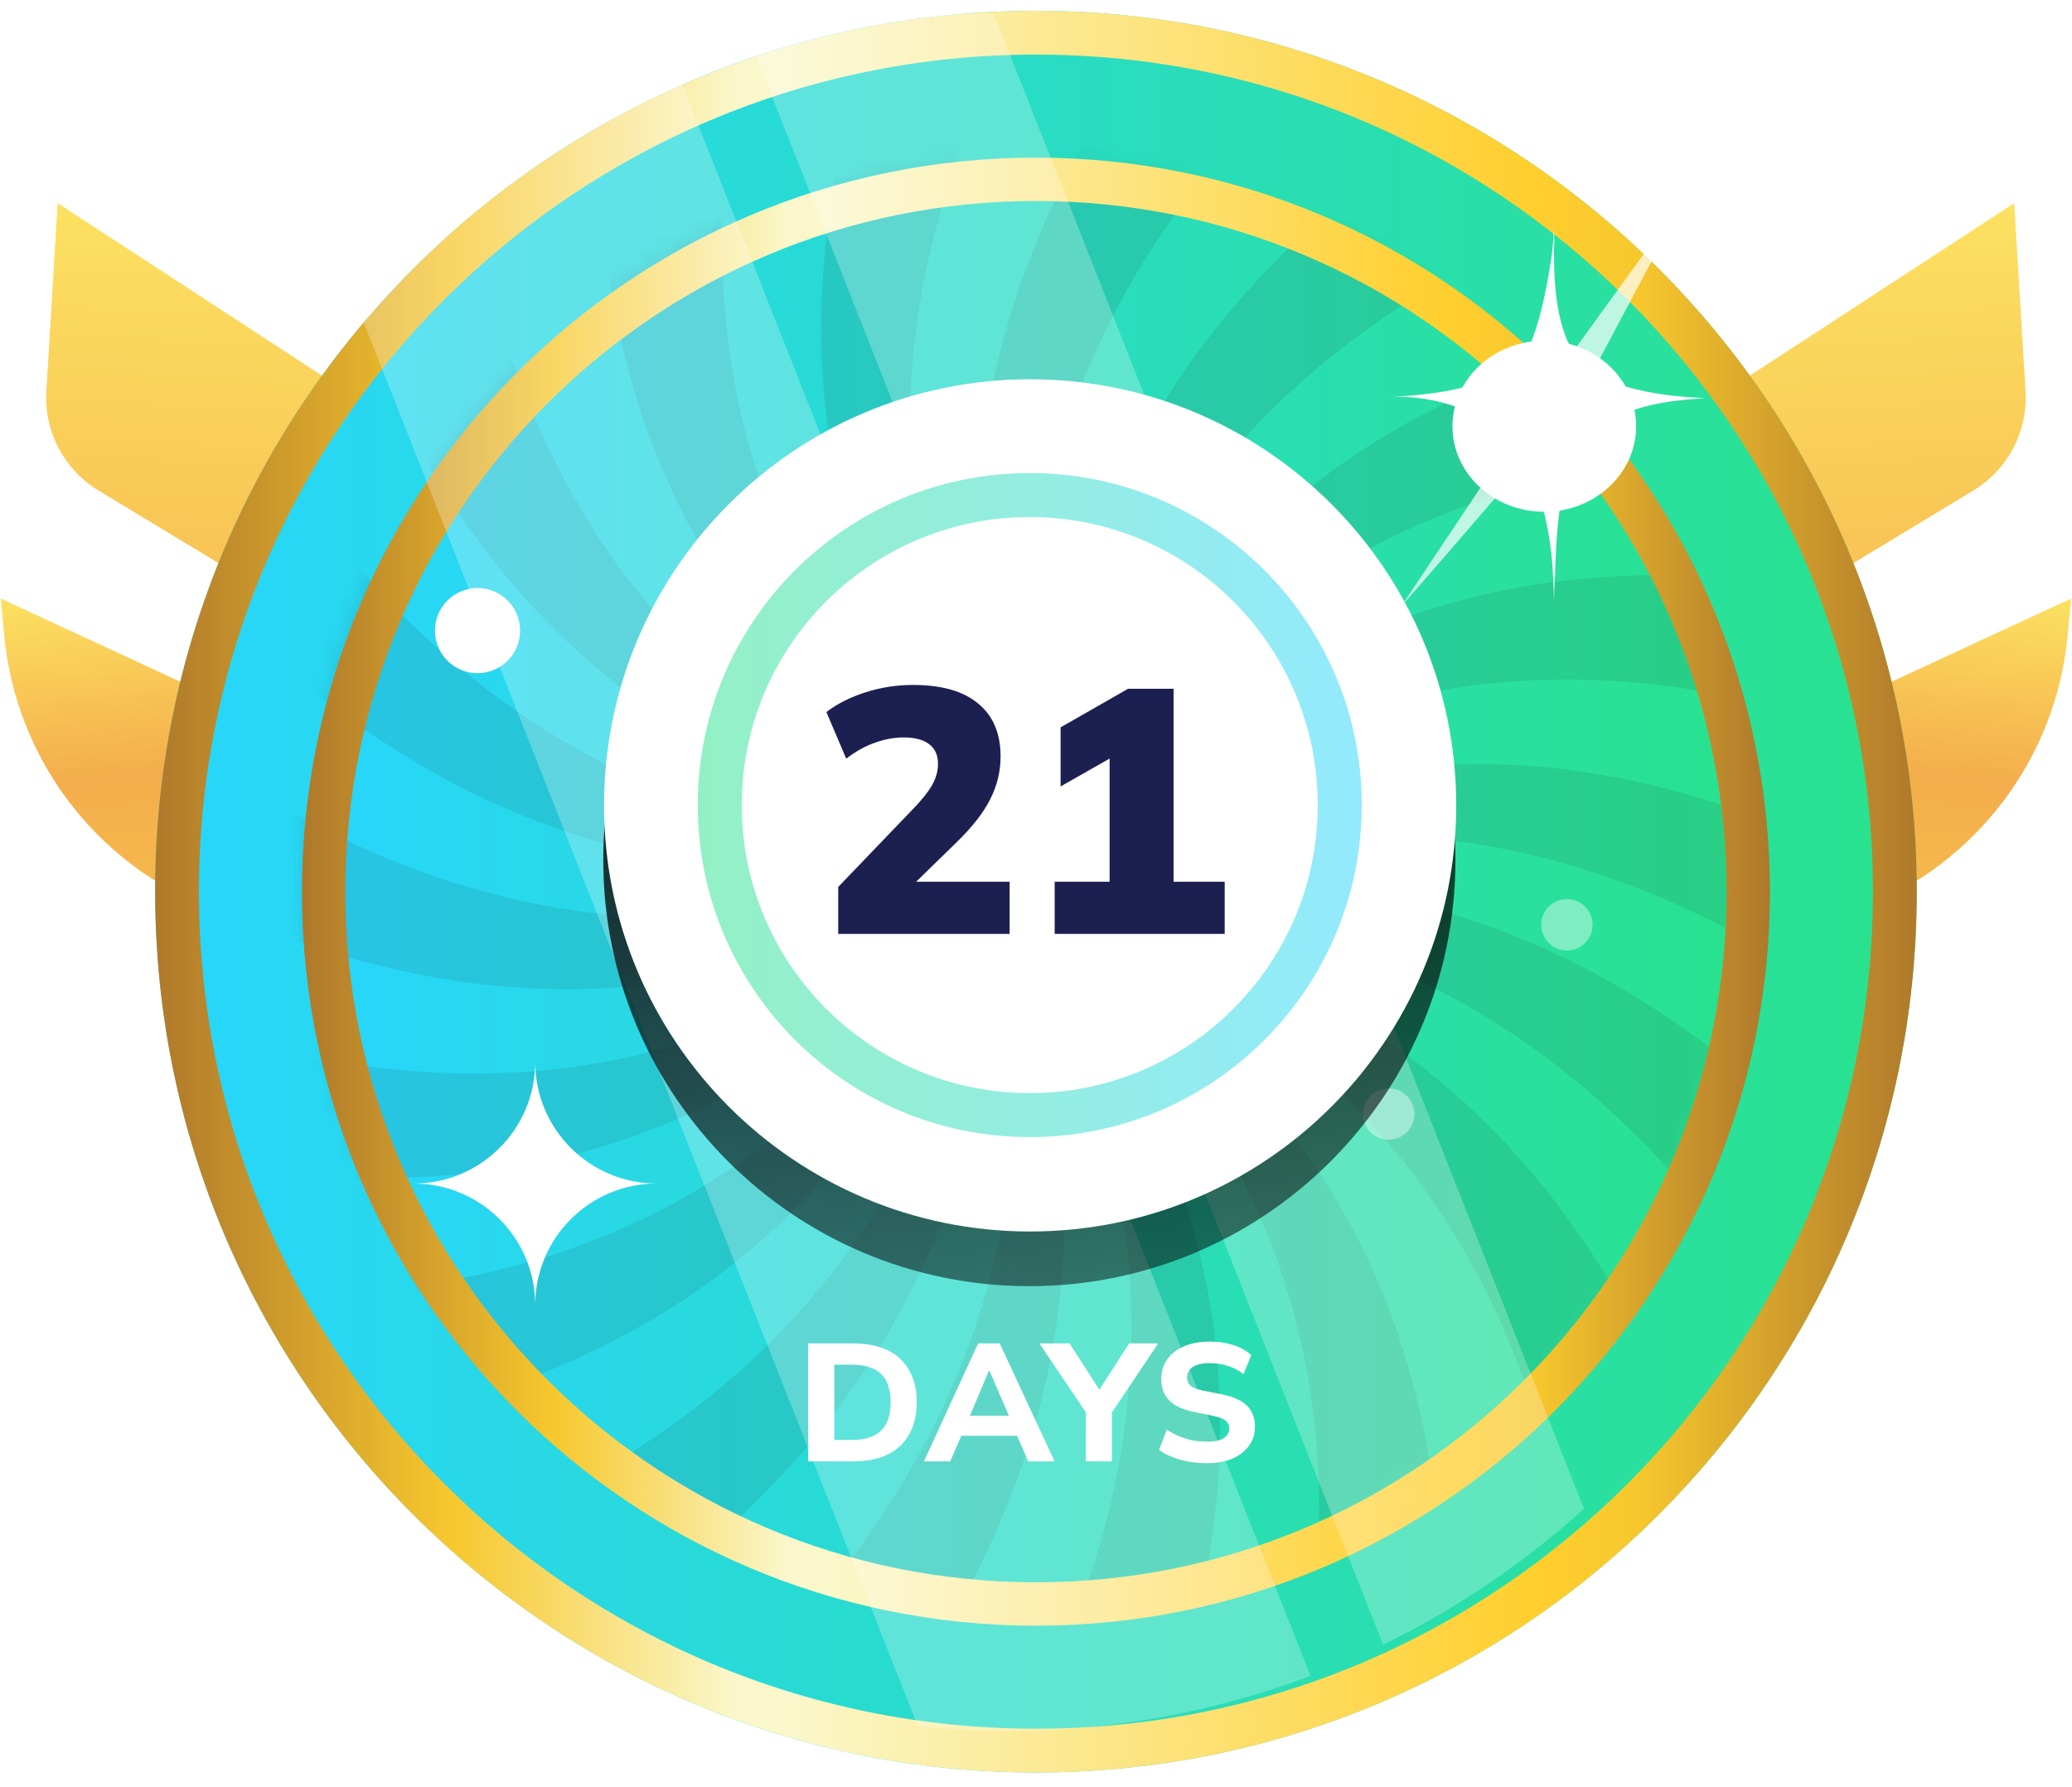
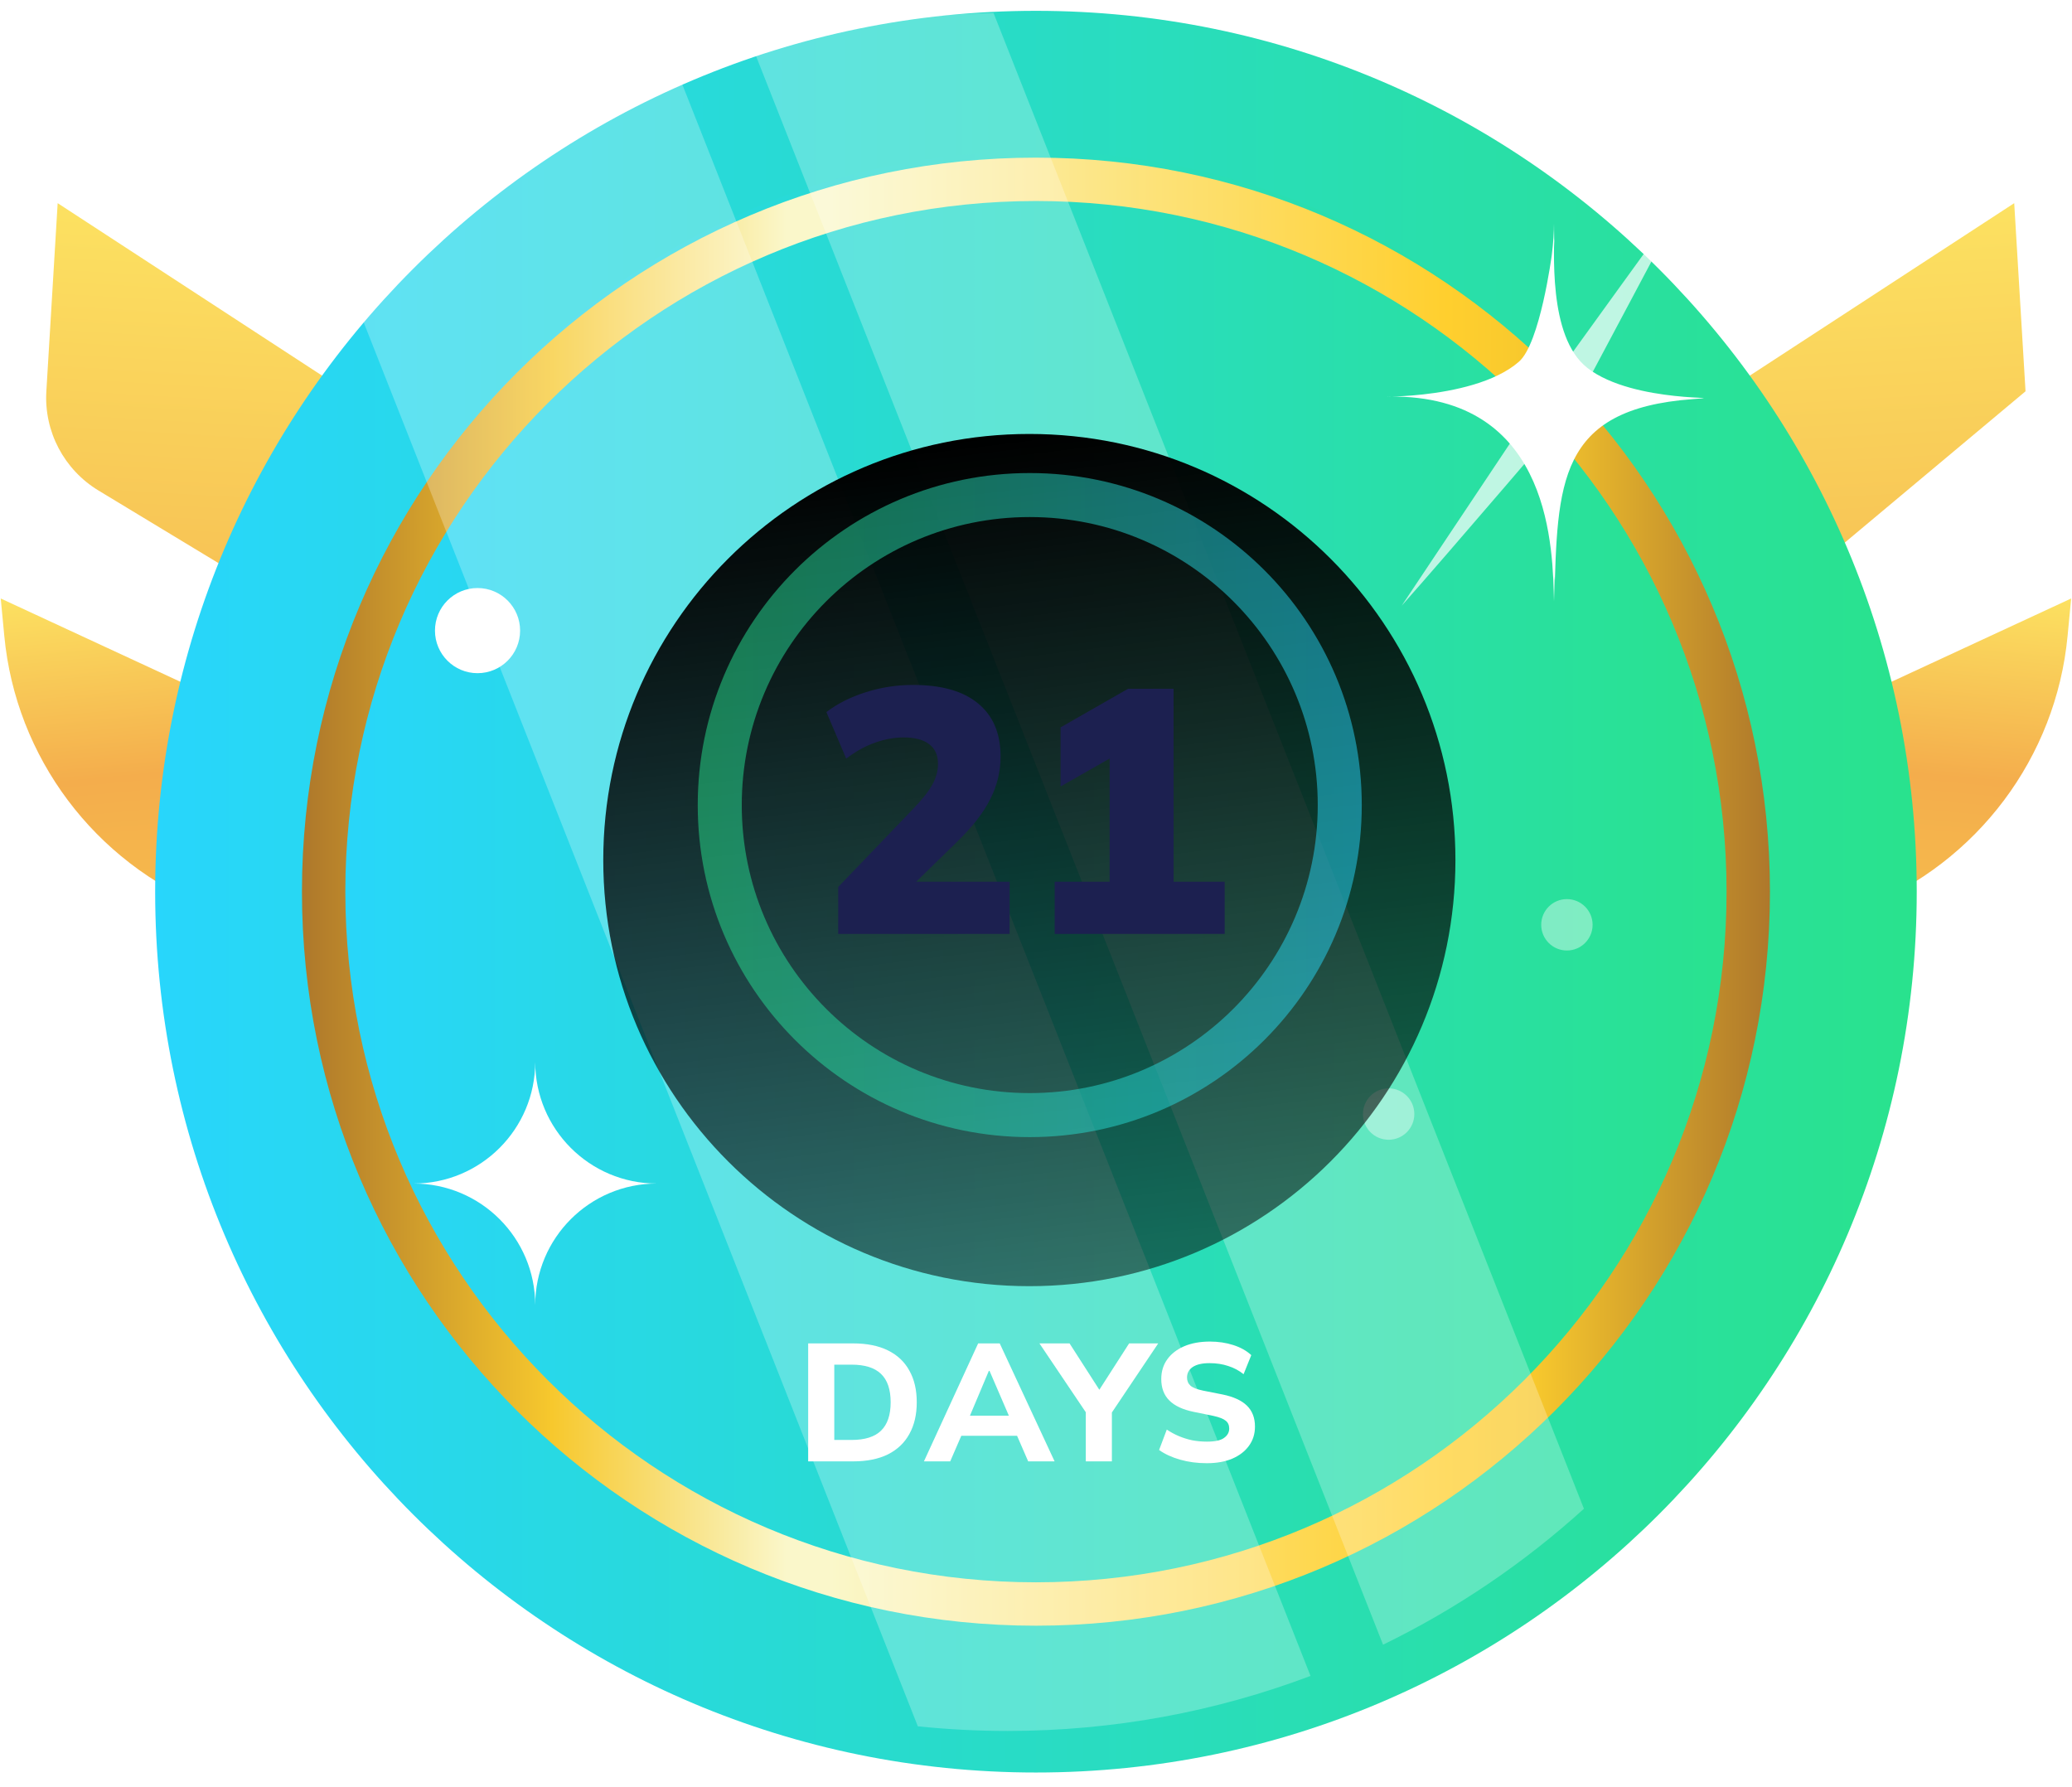
<svg xmlns="http://www.w3.org/2000/svg" width="138" height="119" viewBox="0 0 138 119" fill="none">
  <path d="M119.062 48.61L137.943 39.859L137.705 42.36C136.937 50.438 131.704 57.416 124.141 60.456L116.189 63.651L119.062 48.61Z" fill="url(#paint0_linear_4854_275977)" />
-   <path d="M104.362 32.958L134.151 13.531L134.905 26.06C135.066 28.737 133.727 31.281 131.422 32.673L115.484 42.316L114.426 77.435C114.177 85.695 111.412 93.68 106.499 100.346L102.507 34.022L104.362 32.958Z" fill="url(#paint1_linear_4854_275977)" />
+   <path d="M104.362 32.958L134.151 13.531L134.905 26.06L115.484 42.316L114.426 77.435C114.177 85.695 111.412 93.68 106.499 100.346L102.507 34.022L104.362 32.958Z" fill="url(#paint1_linear_4854_275977)" />
  <path d="M18.929 48.61L0.049 39.859L0.287 42.36C1.055 50.438 6.288 57.416 13.851 60.456L21.803 63.651L18.929 48.61Z" fill="url(#paint2_linear_4854_275977)" />
  <path d="M33.63 32.958L3.841 13.531L3.087 26.06C2.926 28.737 4.265 31.281 6.569 32.673L22.507 42.316L23.565 77.435C23.814 85.695 26.58 93.68 31.493 100.346L35.485 34.022L33.63 32.958Z" fill="url(#paint3_linear_4854_275977)" />
  <path d="M68.996 118.046C101.395 118.046 127.659 91.782 127.659 59.383C127.659 26.985 101.395 0.721 68.996 0.721C36.598 0.721 10.334 26.985 10.334 59.383C10.334 91.782 36.598 118.046 68.996 118.046Z" fill="url(#paint4_linear_4854_275977)" />
  <path style="mix-blend-mode:multiply" d="M68.877 105.826C95.316 105.826 116.749 84.393 116.749 57.954C116.749 31.514 95.316 10.081 68.877 10.081C42.437 10.081 21.004 31.514 21.004 57.954C21.004 84.393 42.437 105.826 68.877 105.826Z" fill="url(#paint5_linear_4854_275977)" />
  <g opacity="0.1">
    <mask id="mask0_4854_275977" style="mask-type:luminance" maskUnits="userSpaceOnUse" x="20" y="10" width="96" height="97">
-       <path d="M67.983 106.243C94.422 106.243 115.855 84.81 115.855 58.37C115.855 31.931 94.422 10.498 67.983 10.498C41.543 10.498 20.11 31.931 20.11 58.37C20.11 84.81 41.543 106.243 67.983 106.243Z" fill="white" />
-     </mask>
+       </mask>
    <g mask="url(#mask0_4854_275977)">
      <path d="M91.769 21.429C98.931 16.443 108.423 12.31 120.81 9.237C127.318 7.613 134.633 6.282 142.727 5.237V-3.925H118.866C115.625 -2.531 112.547 -1.109 109.65 0.346C98.876 5.724 90.595 11.537 84.611 17.747C78.594 23.953 74.874 30.558 72.493 37.396C70.096 44.231 69.037 51.297 67.978 58.365C67.825 51.219 67.67 44.076 68.872 36.933C70.055 29.789 72.595 22.651 77.409 15.515C81.751 9.031 87.973 2.552 96.107 -3.925H81.547C76.255 2.459 72.341 8.597 69.716 14.504C66.181 22.394 64.943 29.874 65.045 37.114C65.129 44.357 66.552 51.362 67.975 58.367C65.386 51.704 62.795 45.043 61.491 37.917C60.177 30.793 60.148 23.206 62.449 14.775C64.022 8.965 66.703 2.755 70.673 -3.92H60.461C57.356 3.574 55.628 10.267 54.988 16.332C54.05 25.138 55.4 32.616 57.96 39.395C60.512 46.178 64.272 52.259 67.973 58.372C58.546 47.62 49.122 36.867 48.167 19.042C47.811 12.466 48.606 4.927 50.967 -3.918H40.558C39.266 7.033 39.746 15.866 41.486 23.191C45.597 40.564 56.784 49.472 67.973 58.375C61.724 54.904 55.441 51.488 49.859 46.864C44.274 42.248 39.39 36.424 35.831 28.313C32.271 20.21 30.038 9.819 29.653 -3.753C29.653 -3.809 29.65 -3.862 29.648 -3.918H16.447C17.099 -0.512 17.812 2.719 18.59 5.771C21.722 18.125 25.898 27.593 30.916 34.734C35.926 41.894 41.78 46.728 48.097 50.274C54.411 53.832 61.191 56.103 67.97 58.375C60.905 57.282 53.839 56.191 47.011 53.762C40.18 51.348 33.589 47.598 27.411 41.55C21.225 35.534 15.451 27.22 10.123 16.404C7.13 10.364 4.279 3.536 1.538 -3.918H-6.779V13.088C-3.325 18.503 0.129 23.521 3.583 27.998C10.749 37.345 17.911 44.367 25.067 49.115C32.225 53.9 39.375 56.411 46.526 57.565C53.676 58.738 60.822 58.556 67.97 58.375C60.958 59.764 53.946 61.153 46.7 61.206C39.458 61.274 31.982 60.004 24.107 56.438C16.239 52.904 7.968 47.074 -0.734 38.753C-2.726 36.855 -4.743 34.826 -6.779 32.679V47.489C-5.734 48.282 -4.699 49.05 -3.674 49.787C6.674 57.255 15.96 61.829 24.393 64.076C32.836 66.342 40.422 66.284 47.541 64.941C54.665 63.608 61.317 60.995 67.97 58.38C61.838 62.052 55.742 65.782 48.947 68.303C42.158 70.831 34.675 72.15 25.876 71.178C17.082 70.216 6.975 66.965 -4.958 60.542C-5.562 60.217 -6.168 59.885 -6.781 59.545V71.624C7.755 77.068 19.247 78.898 28.727 78.343C46.545 77.311 57.259 67.845 67.97 58.382C59.019 69.525 50.065 80.665 32.68 84.704C22.771 87.011 10.121 87.011 -6.779 83.428V96.91C-2.207 97.102 2.071 97.124 6.07 96.986C19.615 96.525 29.985 94.239 38.066 90.642C46.155 87.047 51.956 82.141 56.544 76.537C61.142 70.938 64.528 64.645 67.973 58.384C65.672 65.15 63.375 71.917 59.792 78.212C56.219 84.512 51.364 90.342 44.179 95.32C37.017 100.306 27.525 104.439 15.138 107.513C8.63 109.137 1.315 110.467 -6.779 111.512V120.675H17.082C20.323 119.281 23.401 117.858 26.298 116.404C37.072 111.025 45.353 105.212 51.337 99.002C57.354 92.797 61.074 86.192 63.455 79.354C65.852 72.518 66.911 65.453 67.97 58.384C68.123 65.53 68.278 72.674 67.076 79.817C65.893 86.96 63.353 94.099 58.539 101.235C54.198 107.719 47.975 114.198 39.841 120.675H54.401C59.693 114.29 63.607 108.153 66.232 102.245C69.766 94.356 71.005 86.875 70.903 79.635C70.819 72.392 69.396 65.387 67.973 58.382C70.562 65.045 73.153 71.706 74.457 78.835C75.771 85.959 75.8 93.546 73.499 101.976C71.926 107.787 69.245 113.997 65.275 120.672H75.487C78.592 113.177 80.32 106.485 80.96 100.42C81.898 91.614 80.548 84.136 77.989 77.356C75.436 70.574 71.677 64.493 67.975 58.38C77.402 69.132 86.826 79.885 87.781 97.71C88.138 104.286 87.343 111.825 84.982 120.67H95.39C96.682 109.718 96.202 100.886 94.462 93.561C90.351 76.188 79.164 67.283 67.975 58.377C74.224 61.848 80.507 65.263 86.089 69.888C91.674 74.504 96.558 80.328 100.117 88.439C103.677 96.542 105.91 106.933 106.295 120.505C106.295 120.561 106.298 120.614 106.3 120.67H119.501C118.849 117.264 118.136 114.033 117.358 110.981C114.226 98.627 110.05 89.159 105.032 82.018C100.022 74.858 94.168 70.024 87.852 66.478C81.537 62.92 74.757 60.648 67.978 58.377C75.043 59.47 82.109 60.561 88.937 62.99C95.768 65.404 102.359 69.154 108.537 75.202C114.723 81.218 120.497 89.532 125.825 100.348C128.818 106.388 131.669 113.216 134.41 120.67H142.727V103.663C139.273 98.248 135.819 93.231 132.365 88.754C125.199 79.407 118.037 72.385 110.881 67.637C103.723 62.852 96.573 60.34 89.422 59.187C82.272 58.014 75.126 58.195 67.978 58.377C74.99 56.988 82.002 55.599 89.248 55.546C96.49 55.478 103.966 56.748 111.841 60.314C119.709 63.848 127.98 69.677 136.682 77.999C138.674 79.897 140.691 81.926 142.727 84.073V69.263C141.682 68.47 140.647 67.702 139.622 66.965C129.274 59.497 119.988 54.923 111.555 52.676C103.113 50.41 95.526 50.468 88.407 51.811C81.283 53.144 74.631 55.757 67.978 58.372C74.11 54.7 80.206 50.97 87.001 48.449C93.79 45.921 101.273 44.602 110.072 45.572C118.866 46.534 128.973 49.784 140.907 56.208C141.51 56.532 142.116 56.865 142.729 57.204V45.126C128.193 39.681 116.701 37.851 107.221 38.406C89.403 39.439 78.689 48.904 67.978 58.367C76.929 47.225 85.883 36.084 103.268 32.046C113.177 29.738 125.827 29.738 142.727 33.321V19.839C138.155 19.648 133.877 19.626 129.878 19.764C116.333 20.224 105.963 22.51 97.882 26.107C89.793 29.702 83.993 34.611 79.404 40.212C74.806 45.812 71.42 52.104 67.975 58.365C70.275 51.6 72.573 44.832 76.156 38.537C79.729 32.237 84.584 26.408 91.769 21.429Z" fill="#1E1E1E" />
    </g>
  </g>
  <path fill-rule="evenodd" clip-rule="evenodd" d="M68.996 13.387C43.593 13.387 23 33.98 23 59.383C23 84.786 43.593 105.379 68.996 105.379C94.399 105.379 114.993 84.786 114.993 59.383C114.993 33.98 94.399 13.387 68.996 13.387ZM20.111 59.383C20.111 32.385 41.998 10.498 68.996 10.498C95.995 10.498 117.882 32.385 117.882 59.383C117.882 86.382 95.995 108.269 68.996 108.269C41.998 108.269 20.111 86.382 20.111 59.383Z" fill="url(#paint6_linear_4854_275977)" />
-   <path fill-rule="evenodd" clip-rule="evenodd" d="M68.996 3.636C38.208 3.636 13.249 28.595 13.249 59.383C13.249 90.171 38.208 115.13 68.996 115.13C99.784 115.13 124.743 90.171 124.743 59.383C124.743 28.595 99.784 3.636 68.996 3.636ZM10.334 59.383C10.334 26.985 36.598 0.721 68.996 0.721C101.395 0.721 127.659 26.985 127.659 59.383C127.659 91.782 101.395 118.046 68.996 118.046C36.598 118.046 10.334 91.782 10.334 59.383Z" fill="url(#paint7_linear_4854_275977)" />
  <g opacity="0.5">
    <path style="mix-blend-mode:overlay" opacity="0.51" d="M87.283 111.613C81.007 113.982 74.205 115.278 67.1 115.278C65.083 115.278 63.092 115.172 61.13 114.969L23.874 20.588C29.664 13.915 36.972 8.597 45.265 5.173L87.283 111.613Z" fill="url(#paint8_linear_4854_275977)" />
    <path style="mix-blend-mode:overlay" opacity="0.51" d="M105.491 100.482C101.504 104.095 97.004 107.153 92.115 109.533L50.22 3.393C55.275 1.831 60.627 0.953 66.173 0.867L105.494 100.482H105.491Z" fill="url(#paint9_linear_4854_275977)" />
  </g>
  <path d="M31.805 44.833C33.371 44.833 34.64 43.563 34.64 41.997C34.64 40.431 33.371 39.162 31.805 39.162C30.239 39.162 28.97 40.431 28.97 41.997C28.97 43.563 30.239 44.833 31.805 44.833Z" fill="white" />
  <path opacity="0.4" d="M94.198 74.194C94.198 75.14 93.431 75.906 92.486 75.906C91.541 75.906 90.775 75.14 90.775 74.194C90.775 73.249 91.541 72.483 92.486 72.483C93.431 72.483 94.198 73.249 94.198 74.194Z" fill="white" />
  <path opacity="0.4" d="M106.071 61.591C106.071 62.536 105.305 63.302 104.359 63.302C103.414 63.302 102.648 62.536 102.648 61.591C102.648 60.645 103.414 59.879 104.359 59.879C105.305 59.879 106.071 60.645 106.071 61.591Z" fill="white" />
  <g filter="url(#filter0_d_4854_275977)">
    <path d="M35.646 86.921C35.646 82.448 32.02 78.822 27.547 78.822C32.02 78.822 35.646 75.196 35.646 70.724C35.646 75.196 39.272 78.822 43.744 78.822C39.272 78.822 35.646 82.448 35.646 86.921Z" fill="white" />
  </g>
  <g filter="url(#filter1_f_4854_275977)">
-     <path style="mix-blend-mode:overlay" d="M102.855 22.691C99.477 22.691 96.737 25.242 96.737 28.39C96.737 31.537 99.477 34.084 102.855 34.084C106.232 34.084 108.971 31.532 108.971 28.39C108.971 25.248 106.231 22.691 102.855 22.691Z" fill="url(#paint10_radial_4854_275977)" />
-   </g>
+     </g>
  <path opacity="0.7" d="M93.341 40.356C96.281 37.055 104.93 26.928 104.93 26.928C104.93 26.928 112.153 13.373 112.328 12.992C112.376 12.883 103.098 25.738 103.098 25.738L93.344 40.356H93.341Z" fill="white" />
  <path d="M105.719 24.499C103.056 22.415 103.54 16.556 103.519 14.898V16.486C103.519 16.231 103.499 15.957 103.499 15.899V14.898C103.497 15.373 103.463 16.127 103.351 16.997C103.351 16.997 102.571 22.878 101.16 24.092C97.987 26.877 89.998 26.339 93.062 26.412C103.407 26.635 103.407 36.73 103.499 40.044V38.376C103.506 38.495 103.519 38.594 103.519 38.655V40.044C103.737 32.203 103.712 27.243 112.737 26.581C115.725 26.351 108.837 26.928 105.719 24.502V24.499Z" fill="white" />
  <path d="M68.557 85.657C84.23 85.657 96.935 72.952 96.935 57.279C96.935 41.606 84.23 28.901 68.557 28.901C52.884 28.901 40.179 41.606 40.179 57.279C40.179 72.952 52.884 85.657 68.557 85.657Z" fill="url(#paint11_linear_4854_275977)" />
-   <path d="M68.61 82.016C84.283 82.016 96.988 69.31 96.988 53.637C96.988 37.965 84.283 25.259 68.61 25.259C52.937 25.259 40.231 37.965 40.231 53.637C40.231 69.31 52.937 82.016 68.61 82.016Z" fill="white" />
  <path opacity="0.5" fill-rule="evenodd" clip-rule="evenodd" d="M68.584 34.435C57.99 34.435 49.403 43.023 49.403 53.617C49.403 64.21 57.99 72.798 68.584 72.798C79.177 72.798 87.765 64.21 87.765 53.617C87.765 43.023 79.177 34.435 68.584 34.435ZM46.471 53.617C46.471 41.404 56.371 31.504 68.584 31.504C80.796 31.504 90.697 41.404 90.697 53.617C90.697 65.829 80.796 75.73 68.584 75.73C56.371 75.73 46.471 65.829 46.471 53.617Z" fill="url(#paint12_linear_4854_275977)" />
  <path d="M55.827 62.196V59.069L60.783 53.906C61.385 53.288 61.817 52.748 62.079 52.285C62.342 51.822 62.473 51.351 62.473 50.872C62.473 50.286 62.272 49.846 61.871 49.552C61.485 49.259 60.922 49.112 60.181 49.112C59.563 49.112 58.93 49.228 58.282 49.46C57.649 49.676 57.008 50.031 56.36 50.525L55.04 47.422C55.766 46.866 56.638 46.426 57.657 46.102C58.675 45.778 59.725 45.616 60.806 45.616C62.705 45.616 64.148 46.025 65.136 46.843C66.139 47.661 66.641 48.842 66.641 50.386C66.641 51.374 66.41 52.323 65.947 53.234C65.499 54.13 64.75 55.087 63.7 56.105L59.903 59.81V58.722H67.243V62.196H55.827Z" fill="#1C2050" />
  <path d="M70.244 62.196V58.722H73.903V49.413H75.848L70.638 52.377V48.441L75.13 45.871H78.164V58.722H81.568V62.196H70.244Z" fill="#1C2050" />
  <path d="M53.826 97.325V89.468H56.824C57.738 89.468 58.51 89.624 59.142 89.936C59.773 90.249 60.249 90.698 60.568 91.285C60.895 91.864 61.058 92.566 61.058 93.391C61.058 94.208 60.895 94.91 60.568 95.497C60.249 96.084 59.773 96.537 59.142 96.857C58.51 97.169 57.738 97.325 56.824 97.325H53.826ZM55.565 95.898H56.724C57.6 95.898 58.25 95.694 58.674 95.285C59.105 94.869 59.32 94.238 59.32 93.391C59.32 92.537 59.105 91.905 58.674 91.496C58.25 91.088 57.6 90.884 56.724 90.884H55.565V95.898Z" fill="white" />
  <path d="M61.536 97.325L65.147 89.468H66.584L70.239 97.325H68.479L67.531 95.141L68.211 95.62H63.542L64.233 95.141L63.286 97.325H61.536ZM65.86 91.296L64.422 94.706L64.121 94.282H67.632L67.375 94.706L65.904 91.296H65.86Z" fill="white" />
  <path d="M72.316 97.325V93.591L72.673 94.583L69.229 89.468H71.235L73.397 92.834H73.04L75.202 89.468H77.141L73.709 94.583L74.054 93.591V97.325H72.316Z" fill="white" />
  <path d="M80.374 97.447C79.743 97.447 79.152 97.369 78.603 97.213C78.053 97.057 77.585 96.842 77.198 96.567L77.711 95.207C77.964 95.378 78.231 95.523 78.513 95.642C78.796 95.761 79.093 95.854 79.405 95.921C79.717 95.98 80.044 96.01 80.385 96.01C80.92 96.01 81.299 95.928 81.522 95.764C81.752 95.601 81.868 95.393 81.868 95.141C81.868 94.91 81.79 94.736 81.634 94.617C81.485 94.49 81.21 94.383 80.809 94.294L79.494 94.026C78.773 93.877 78.235 93.625 77.878 93.268C77.522 92.912 77.343 92.436 77.343 91.842C77.343 91.337 77.477 90.898 77.745 90.527C78.012 90.156 78.387 89.866 78.87 89.658C79.36 89.45 79.932 89.346 80.586 89.346C81.143 89.346 81.663 89.424 82.146 89.58C82.629 89.736 83.026 89.959 83.338 90.249L82.826 91.519C82.521 91.274 82.18 91.092 81.801 90.973C81.429 90.847 81.013 90.783 80.553 90.783C80.07 90.783 79.698 90.869 79.438 91.04C79.186 91.21 79.059 91.445 79.059 91.742C79.059 91.965 79.137 92.147 79.293 92.288C79.449 92.421 79.724 92.529 80.118 92.611L81.411 92.867C82.146 93.016 82.692 93.265 83.049 93.614C83.405 93.963 83.584 94.427 83.584 95.007C83.584 95.497 83.45 95.924 83.183 96.288C82.922 96.652 82.551 96.938 82.068 97.146C81.593 97.347 81.028 97.447 80.374 97.447Z" fill="white" />
  <defs>
    <filter id="filter0_d_4854_275977" x="26.467" y="69.644" width="18.357" height="18.357" filterUnits="userSpaceOnUse" color-interpolation-filters="sRGB">
      <feFlood flood-opacity="0" result="BackgroundImageFix" />
      <feColorMatrix in="SourceAlpha" type="matrix" values="0 0 0 0 0 0 0 0 0 0 0 0 0 0 0 0 0 0 127 0" result="hardAlpha" />
      <feOffset />
      <feGaussianBlur stdDeviation="0.54" />
      <feColorMatrix type="matrix" values="0 0 0 0 1 0 0 0 0 1 0 0 0 0 1 0 0 0 1 0" />
      <feBlend mode="normal" in2="BackgroundImageFix" result="effect1_dropShadow_4854_275977" />
      <feBlend mode="normal" in="SourceGraphic" in2="effect1_dropShadow_4854_275977" result="shape" />
    </filter>
    <filter id="filter1_f_4854_275977" x="95.067" y="21.022" width="15.573" height="14.731" filterUnits="userSpaceOnUse" color-interpolation-filters="sRGB">
      <feFlood flood-opacity="0" result="BackgroundImageFix" />
      <feBlend mode="normal" in="SourceGraphic" in2="BackgroundImageFix" result="shape" />
      <feGaussianBlur stdDeviation="0.835" result="effect1_foregroundBlur_4854_275977" />
    </filter>
    <linearGradient id="paint0_linear_4854_275977" x1="128.283" y1="38.952" x2="125.877" y2="64.561" gradientUnits="userSpaceOnUse">
      <stop stop-color="#FCE161" />
      <stop offset="0.49" stop-color="#F4AD4C" />
      <stop offset="1" stop-color="#F6C14C" />
    </linearGradient>
    <linearGradient id="paint1_linear_4854_275977" x1="117.771" y1="14.506" x2="122.818" y2="99.376" gradientUnits="userSpaceOnUse">
      <stop stop-color="#FCE161" />
      <stop offset="0.49" stop-color="#F4AD4C" />
      <stop offset="1" stop-color="#F6C14C" />
    </linearGradient>
    <linearGradient id="paint2_linear_4854_275977" x1="9.708" y1="38.952" x2="12.115" y2="64.561" gradientUnits="userSpaceOnUse">
      <stop stop-color="#FCE161" />
      <stop offset="0.49" stop-color="#F4AD4C" />
      <stop offset="1" stop-color="#F6C14C" />
    </linearGradient>
    <linearGradient id="paint3_linear_4854_275977" x1="20.221" y1="14.506" x2="15.173" y2="99.376" gradientUnits="userSpaceOnUse">
      <stop stop-color="#FCE161" />
      <stop offset="0.49" stop-color="#F4AD4C" />
      <stop offset="1" stop-color="#F6C14C" />
    </linearGradient>
    <linearGradient id="paint4_linear_4854_275977" x1="127.659" y1="59.383" x2="10.334" y2="59.383" gradientUnits="userSpaceOnUse">
      <stop stop-color="#29E28D" />
      <stop offset="1" stop-color="#28D6FC" />
    </linearGradient>
    <linearGradient id="paint5_linear_4854_275977" x1="116.749" y1="57.954" x2="21.004" y2="57.954" gradientUnits="userSpaceOnUse">
      <stop stop-color="#29E28D" />
      <stop offset="1" stop-color="#28D6FC" />
    </linearGradient>
    <linearGradient id="paint6_linear_4854_275977" x1="20.154" y1="59.383" x2="117.842" y2="59.383" gradientUnits="userSpaceOnUse">
      <stop stop-color="#AE782B" />
      <stop offset="0.17" stop-color="#F7C82D" />
      <stop offset="0.33" stop-color="#FAF7CA" />
      <stop offset="0.36" stop-color="#FAF7CA" />
      <stop offset="0.78" stop-color="#FFCF2E" />
      <stop offset="0.84" stop-color="#F7C82D" />
      <stop offset="1" stop-color="#AE782B" />
    </linearGradient>
    <linearGradient id="paint7_linear_4854_275977" x1="10.101" y1="59.383" x2="127.894" y2="59.383" gradientUnits="userSpaceOnUse">
      <stop stop-color="#AE782B" />
      <stop offset="0.17" stop-color="#F7C82D" />
      <stop offset="0.33" stop-color="#FAF7CA" />
      <stop offset="0.36" stop-color="#FAF7CA" />
      <stop offset="0.78" stop-color="#FFCF2E" />
      <stop offset="0.84" stop-color="#F7C82D" />
      <stop offset="1" stop-color="#AE782B" />
    </linearGradient>
    <linearGradient id="paint8_linear_4854_275977" x1="87.283" y1="60.224" x2="23.874" y2="60.224" gradientUnits="userSpaceOnUse">
      <stop stop-color="white" />
      <stop offset="1" stop-color="white" />
    </linearGradient>
    <linearGradient id="paint9_linear_4854_275977" x1="105.491" y1="55.2" x2="50.22" y2="55.2" gradientUnits="userSpaceOnUse">
      <stop stop-color="white" />
      <stop offset="1" stop-color="white" />
    </linearGradient>
    <radialGradient id="paint10_radial_4854_275977" cx="0" cy="0" r="1" gradientUnits="userSpaceOnUse" gradientTransform="translate(102.855 28.388) scale(5.911 5.911)">
      <stop stop-color="white" />
      <stop offset="1" stop-color="white" />
    </radialGradient>
    <linearGradient id="paint11_linear_4854_275977" x1="72.013" y1="85.45" x2="65.096" y2="29.111" gradientUnits="userSpaceOnUse">
      <stop stop-opacity="0.5" />
      <stop offset="1" />
    </linearGradient>
    <linearGradient id="paint12_linear_4854_275977" x1="46.472" y1="53.617" x2="90.693" y2="53.617" gradientUnits="userSpaceOnUse">
      <stop stop-color="#29E28D" />
      <stop offset="1" stop-color="#28D6FC" />
    </linearGradient>
  </defs>
</svg>